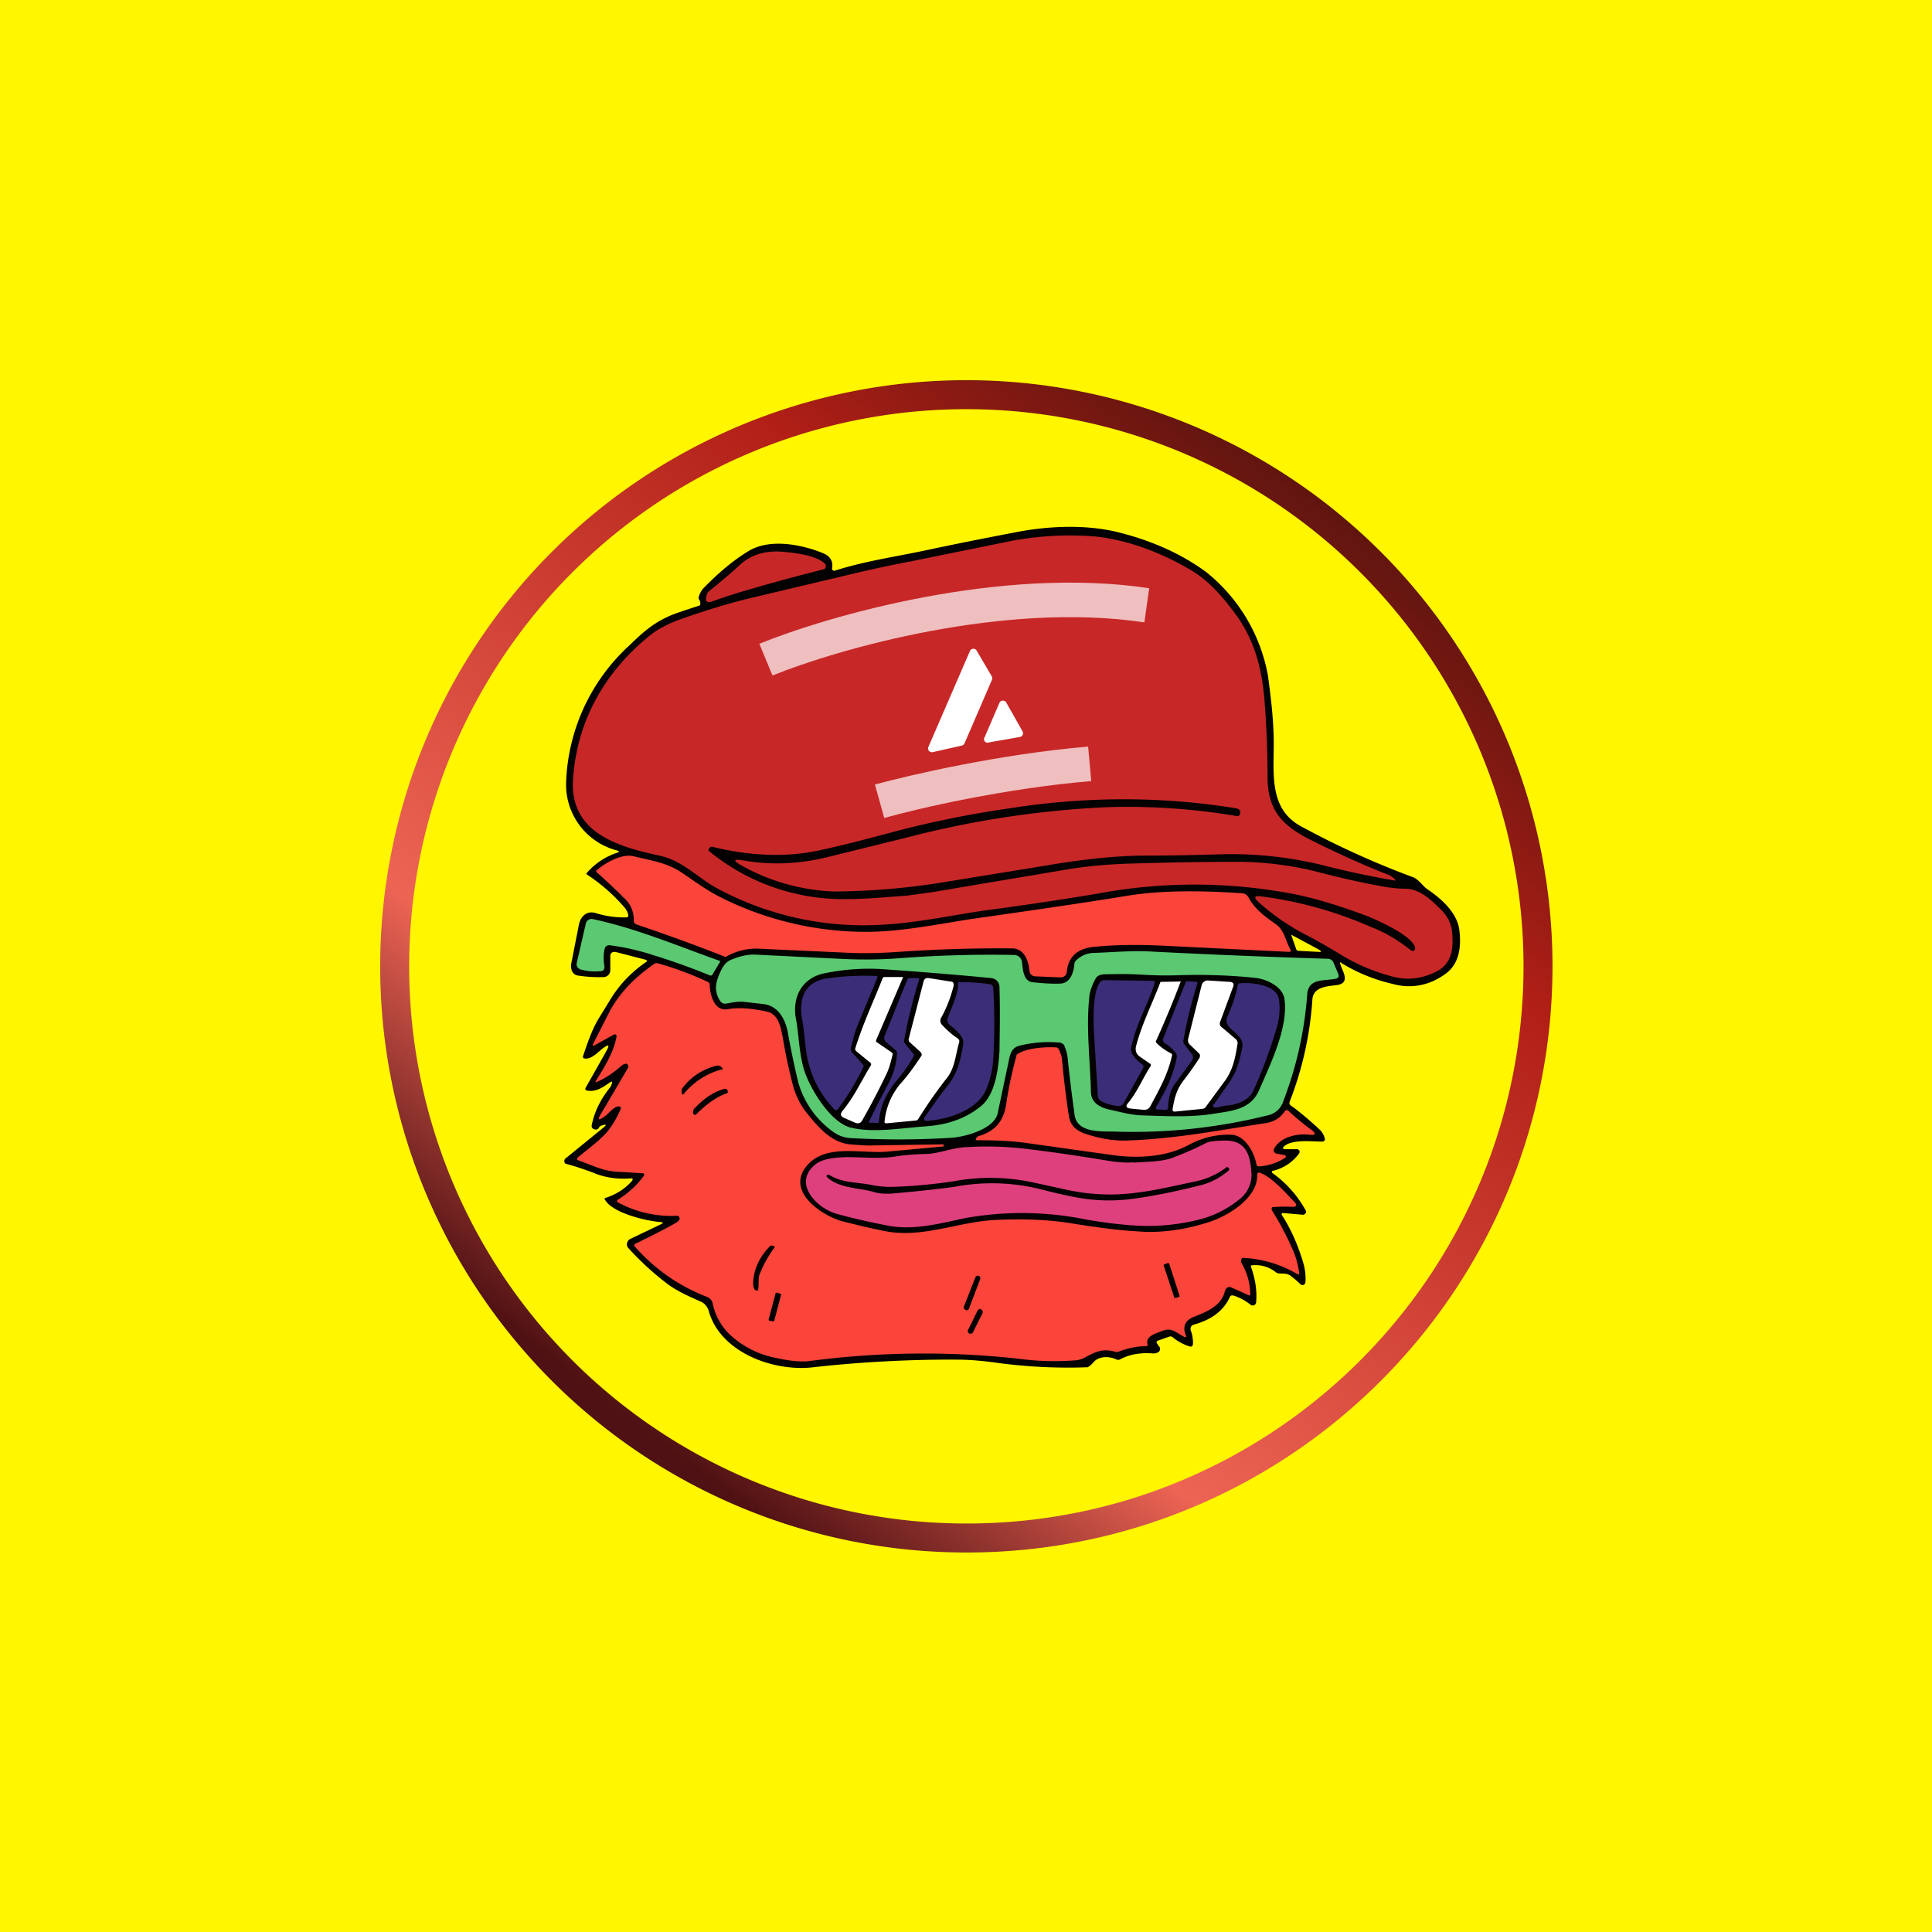
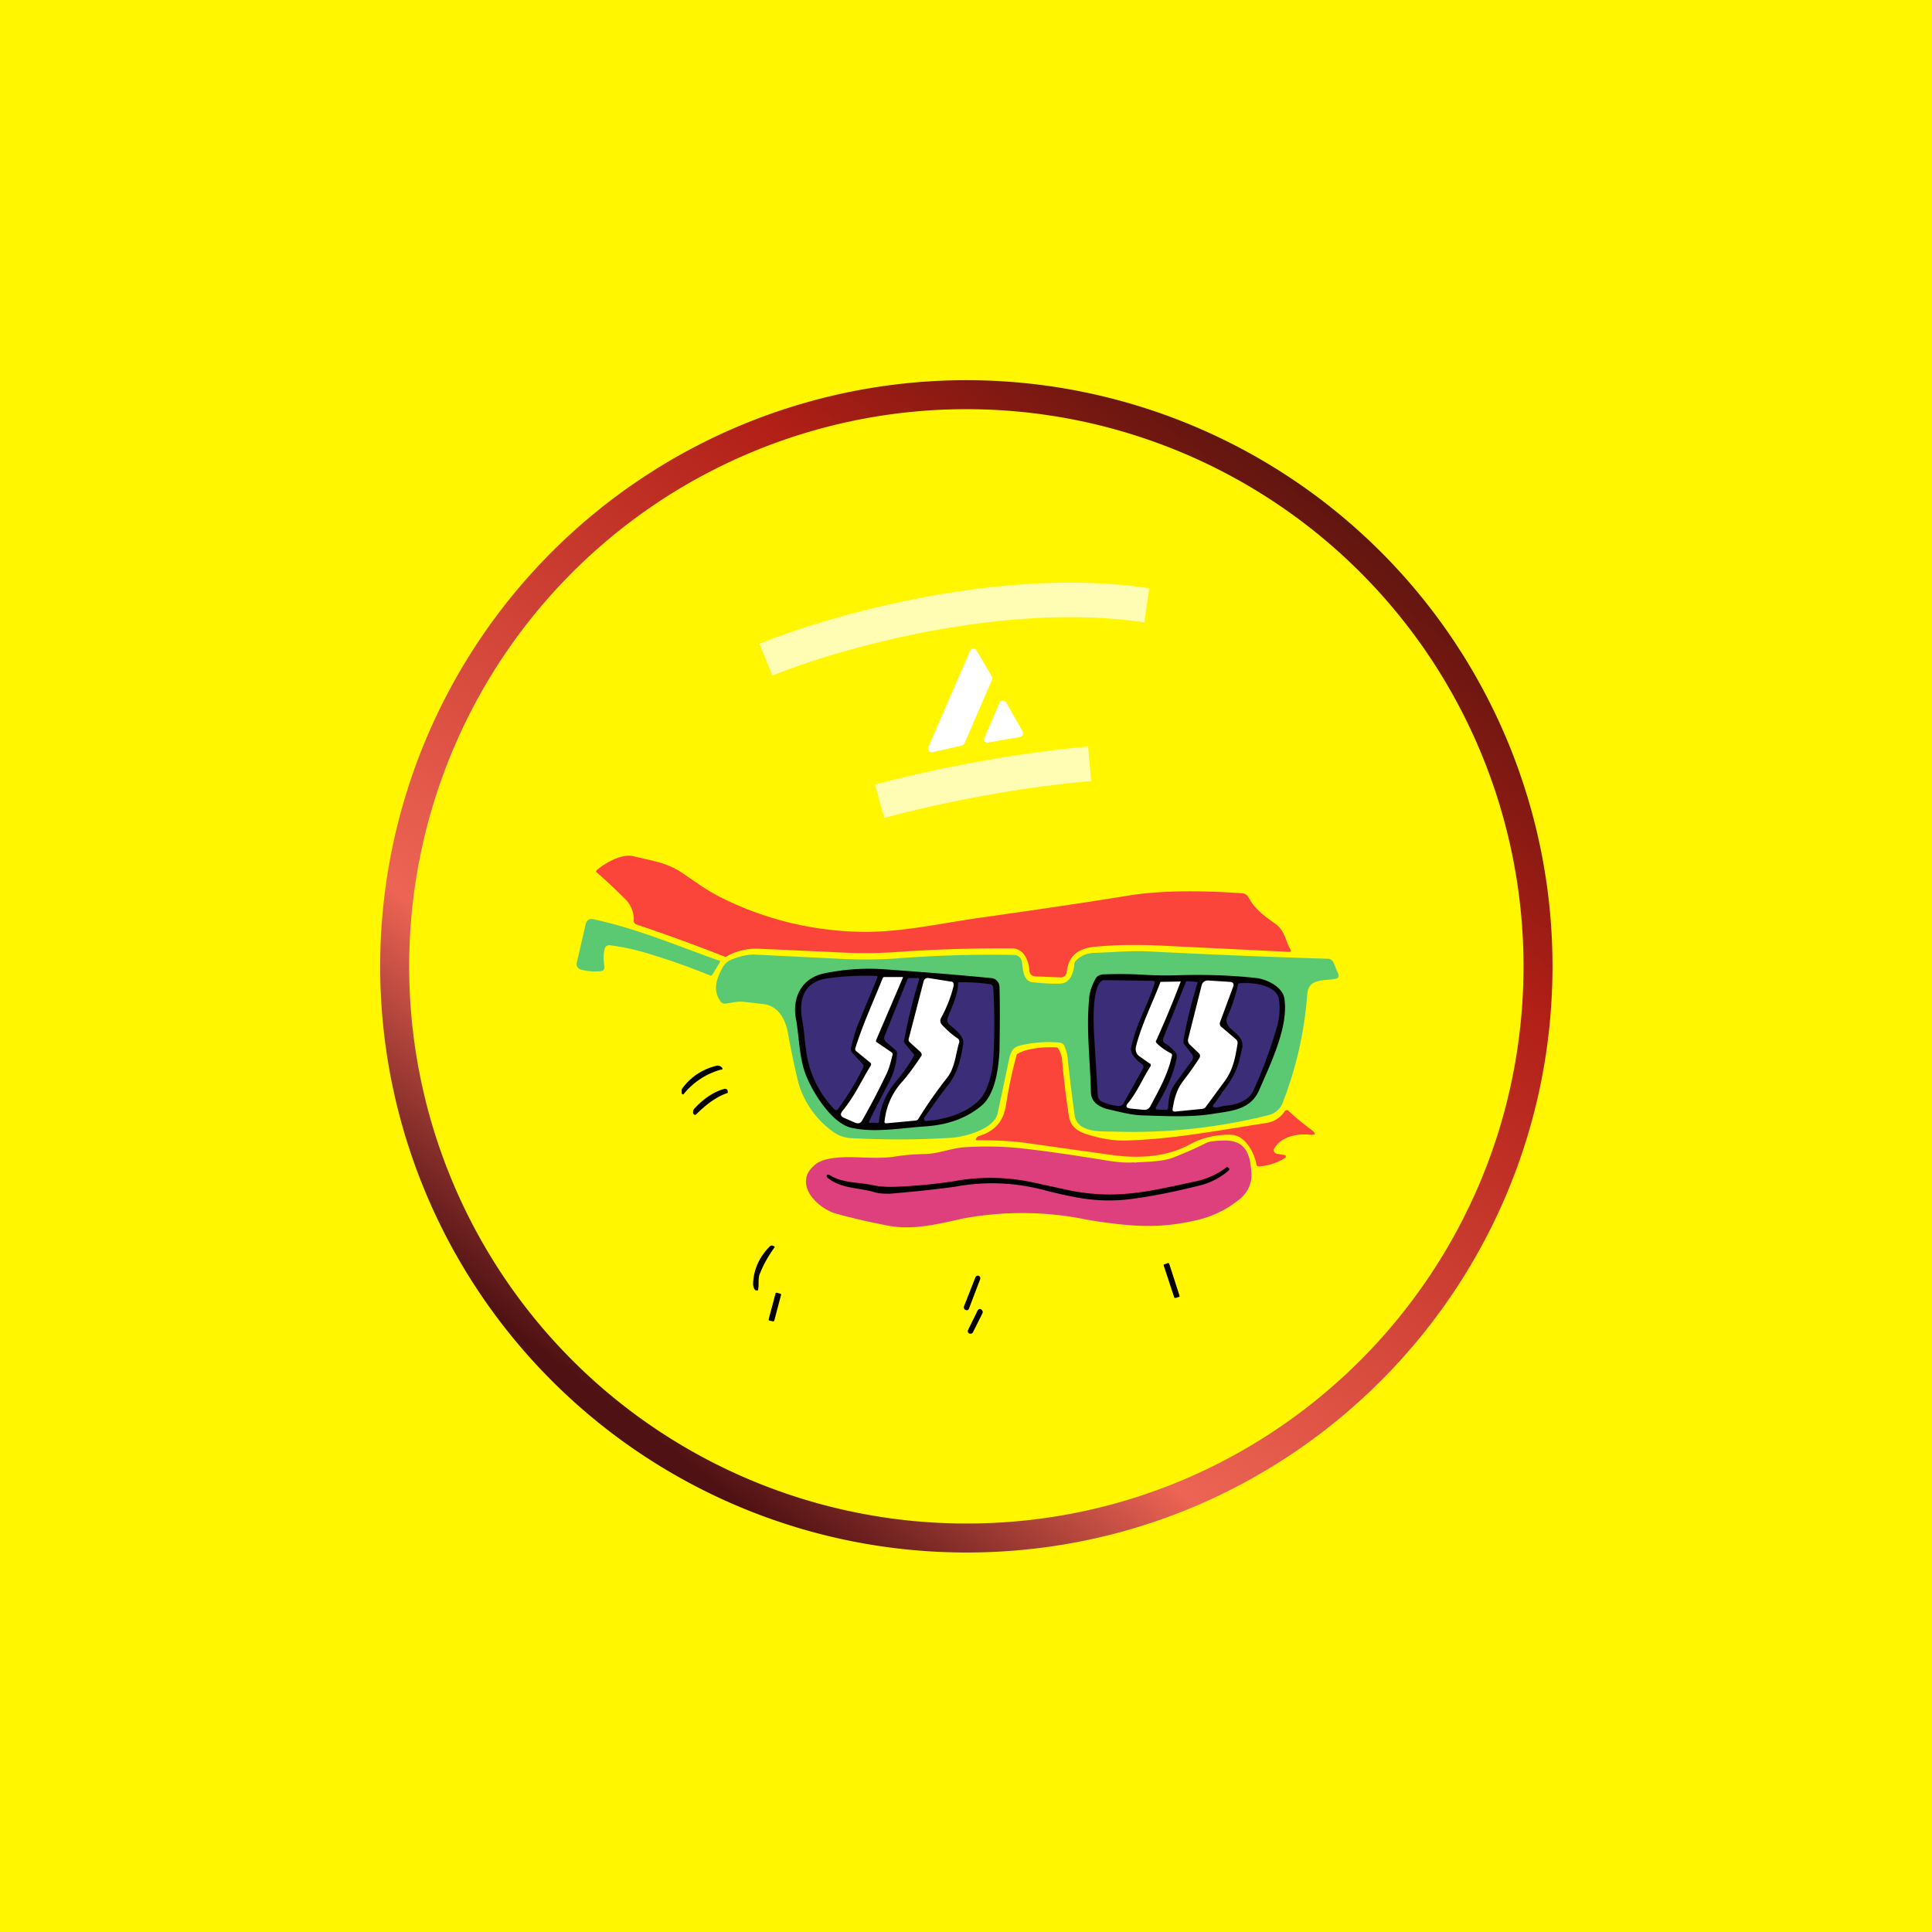
<svg xmlns="http://www.w3.org/2000/svg" width="56" height="56" viewBox="0 0 56 56">
  <path fill="#FFF600" d="M0 0h56v56H0z" />
-   <path d="M38.85 27.95c.06.2.3.53-.08.6-.28.04-.7.04-.73.42a9.98 9.98 0 0 1-.66 2.97.09.09 0 0 0 .03.1c.28.2.56.44.86.72.06.07.11.15.13.24a.07.07 0 0 1-.03.08l-.04.01c-.3 0-.84-.07-1.09.12-.08.07-.07.1.04.1h.3a.08.08 0 0 1 .09.09l-.02.04a1.3 1.3 0 0 1-.77.5.04.04 0 0 0-.01.04l.01.02a3.25 3.25 0 0 1 .98 1.11.1.1 0 0 1-.1.1l-.57-.05h-.02a.04.04 0 0 0-.02.03v.02c.28.43.48.9.63 1.41.05.17.07.35.06.54a.1.1 0 0 1-.05.08.09.09 0 0 1-.1-.02 3 3 0 0 0-.28-.24c-.11-.08-.22-.06-.35-.07a.2.2 0 0 1-.1-.05.94.94 0 0 0-.7-.18v.04c.12.33.18.68.15 1.03a.1.1 0 0 1-.16.07 1.56 1.56 0 0 0-.5-.27h-.06a.08.08 0 0 0-.04.04c-.18.4-.53.66-1.03.8a.14.14 0 0 0-.1.07.15.15 0 0 0 0 .12c.04.1.06.23.06.35 0 .09-.04.12-.12.09a1.44 1.44 0 0 1-.47-.26.1.1 0 0 0-.09-.02l-.34.12a.05.05 0 0 0-.03.07l.06.09a.1.1 0 0 1 .03.1c0 .03-.02.06-.06.08a.22.22 0 0 1-.13.03c-.38-.03-.7.03-.96.17a.12.12 0 0 1-.12 0c-.2-.09-.49-.1-.65.08a.7.7 0 0 1-.17.15 15.27 15.27 0 0 1-2.57-.12c-.42-.06-.83-.1-1.23-.1-1.41-.01-2.92.08-4.15.22-1.16.14-2.71-.43-3.04-1.64a.43.43 0 0 0-.2-.25c-.34-.15-.71-.31-1-.53a8.28 8.28 0 0 1-1.15-1.06.18.18 0 0 1 .08-.24l.88-.42c.08-.04.08-.06-.01-.07-.36-.02-1.38-.25-1.6-.64-.03-.03-.02-.05.02-.06.3-.1.55-.26.73-.46.08-.08.06-.12-.05-.1-.33.02-.64-.02-.95-.13a7.74 7.74 0 0 0-.9-.3.1.1 0 0 1 0-.15l1.07-.87c.14-.11.13-.14-.04-.08a.11.11 0 0 0-.06.06.1.1 0 0 1-.08.05.14.14 0 0 1-.11-.04.1.1 0 0 1-.02-.08c.08-.4.26-.76.54-1.11a.31.31 0 0 0 .04-.09c.03-.07.01-.09-.06-.04-.2.14-.4.28-.66.23a.05.05 0 0 1-.04-.07l.62-1.1c.08-.15.05-.17-.08-.08-.16.11-.36.36-.57.32a.05.05 0 0 1-.04-.07c.13-.38.25-.75.46-1.1l.32-.52a3.53 3.53 0 0 1 1.07-1.12.04.04 0 0 0-.03-.05l-.85-.22c-.12-.03-.19.02-.18.15v.37a.2.2 0 0 1-.17.2c-.22.01-.47 0-.75-.04-.19-.02-.24-.2-.21-.36l.22-1.12c.05-.24.23-.42.5-.33a2.73 2.73 0 0 0 .9.12.06.06 0 0 0 .03-.05v-.03a.52.52 0 0 0-.12-.22 5.2 5.2 0 0 0-1.09-.95.06.06 0 0 1 .02-.05c.24-.27.53-.46.86-.57.08-.03.08-.05 0-.07a1.97 1.97 0 0 1-1.47-2 5.64 5.64 0 0 1 1.83-3.94c.33-.32.65-.62 1.09-.82.15-.08.46-.18.92-.33.03 0 .05-.03.05-.07a.18.18 0 0 0-.03-.1.12.12 0 0 1-.02-.08c.03-.1.08-.2.15-.27.44-.45.86-.8 1.27-1.05.62-.4 1.57-.21 2.2.05.2.09.28.23.25.42a.07.07 0 0 0 .02.07.07.07 0 0 0 .06.01c.88-.28 1.75-.4 2.64-.59.89-.19 1.75-.36 2.59-.52.96-.19 2.1-.24 3.07.02.96.25 1.78.63 2.46 1.13a4.98 4.98 0 0 1 1.79 2.99c.09.65.17 1.33.17 1.98 0 .88-.13 1.89.77 2.39a25 25 0 0 0 3.25 1.48c.18.06.29.26.44.36.4.27.86.68.92 1.18.06.49 0 .99-.42 1.28-.44.32-.98.43-1.51.28a4.98 4.98 0 0 1-1.48-.6c-.04-.04-.06-.03-.04.03Z" fill="#040102" />
-   <path d="M40.9 27.55a.08.08 0 0 0 .11-.02l.01-.04c-.03-.34-1.05-.8-1.4-.94-.8-.3-1.47-.5-2.04-.62a15.24 15.24 0 0 0-5.81-.02 97.4 97.4 0 0 1-3 .45c-1 .13-2 .36-3 .43a8.96 8.96 0 0 1-5-1.05c-.55-.3-.99-.8-1.66-.94-1.2-.26-2.6-.66-2.5-2.21.11-1.7.93-3.13 2.24-4.18.21-.17.47-.3.76-.42.73-.26 1.48-.5 2.25-.68l2.7-.64a36.1 36.1 0 0 1 1.85-.4l2.95-.6a9.27 9.27 0 0 1 2.39-.12c.91.1 1.85.43 2.81 1 .49.3.85.72 1.2 1.18.58.76.81 1.59.89 2.55.06.74.09 1.49.09 2.23 0 .95.4 1.41 1.24 1.83.8.4 1.55.74 2.27 1.02a.5.5 0 0 1 .18.13c.03.03.02.04-.02.03-.7-.12-1.4-.27-2.06-.44a11.12 11.12 0 0 0-2.88-.32c-.68.02-1.42.04-2.23.04-.95 0-1.92.12-2.87.28l-3.07.5a20.45 20.45 0 0 1-3.13.26 5.92 5.92 0 0 1-2.67-.75c-.27-.15-.25-.2.05-.15.78.14 1.6.11 2.45-.1l2.27-.56A28.1 28.1 0 0 1 32 23.4a18.82 18.82 0 0 1 3.88.26c.02 0 .03-.01.03-.02.03-.03.04-.05.04-.08 0-.08-.05-.12-.12-.13-2.2-.36-4.41-.34-6.57 0a29.8 29.8 0 0 0-3.28.66c-.89.24-1.63.43-2.24.56-.93.2-1.96.17-3.07-.1a.1.1 0 0 0-.07 0c-.05.03-.07.07-.06.11a6.13 6.13 0 0 0 4.03 1.4c.55 0 1.15-.06 1.72-.1l.73-.1 3.86-.65c.57-.1 1.21-.16 1.94-.18 1.03-.03 2.04-.05 3.04-.05.76 0 1.58.1 2.32.29.69.18 1.35.33 1.99.44.19.03.38.05.58.05.39.01.71.3.98.57.22.2.34.44.36.7.04.42.01.86-.4 1.1-.44.24-.89.3-1.35.17a5.63 5.63 0 0 1-1.43-.6c-.32-.2-.64-.38-.95-.55a6.5 6.5 0 0 1-1.5-1.02c-.12-.12-.1-.17.08-.15a11.53 11.53 0 0 1 3.2.89c.4.15.78.38 1.15.67ZM21.81 17.06c-.42.12-.8.24-1.16.37-.16.06-.22 0-.17-.17.01-.05.04-.1.08-.13.31-.25.61-.5.89-.76.32-.29.72-.41 1.2-.38.36.03 1.02.1 1.27.36a.1.1 0 0 1-.04.15c-.63.16-1.32.34-2.07.56Z" fill="#C82727" />
  <path d="m26.91 21.65 1.2-2.77a.11.11 0 0 1 .2-.02l.44.75a.11.11 0 0 1 0 .1l-.79 1.83a.11.11 0 0 1-.08.07l-.84.19a.11.11 0 0 1-.13-.15Zm2.26-1.28.47.83a.11.11 0 0 1-.07.16l-.91.16a.1.1 0 0 1-.12-.15l.43-1a.1.1 0 0 1 .1-.06.1.1 0 0 1 .1.06Z" fill="#fff" />
  <path d="M21.01 27.73a54.3 54.3 0 0 0-2.55-.93c-.06-.02-.1-.07-.09-.13a.83.83 0 0 0-.28-.64 16.84 16.84 0 0 0-.81-.76v-.03l.02-.02c.23-.2.72-.49 1.07-.4.48.12.95.18 1.37.46.39.26.73.52 1.15.73a9.4 9.4 0 0 0 4.21 1c1.13 0 2.28-.27 3.39-.42 1.4-.2 2.8-.4 4.21-.63.86-.14 1.96-.16 3.28-.07.1 0 .17.05.22.14.17.32.47.54.77.75.26.18.29.48.43.74.03.05.02.07-.04.07l-3.68-.18c-.66-.03-1.3-.03-1.92.03-.53.04-.8.29-.84.74a.17.17 0 0 1-.18.15l-.73-.03a.17.17 0 0 1-.17-.15c-.02-.29-.15-.65-.49-.66-1.03-.01-2.13.02-3.3.1-.56.04-1.1.05-1.61.02l-2.41-.11a1.74 1.74 0 0 0-1 .24h-.02Z" fill="#FB443A" />
  <path d="M17.52 27.53c-.03.14-.03.3 0 .49 0 .08-.03.13-.12.13-.2.02-.4 0-.57-.05a.16.16 0 0 1-.11-.2l.26-1.13a.17.17 0 0 1 .2-.13c1.27.27 2.44.77 3.65 1.2.04 0 .05.03.03.06l-.21.35a.06.06 0 0 1-.08.02c-.49-.2-1.03-.4-1.62-.58a6.93 6.93 0 0 0-1.26-.29c-.1-.01-.15.03-.17.13Z" fill="#5AC971" />
  <path d="M37.43 27.1h.01l.78.42c.1.06.09.08-.02.07l-.56-.03a.07.07 0 0 1-.07-.05l-.14-.4Z" fill="#FFF600" />
  <path d="M30.86 30.32a.19.19 0 0 0-.15-.1 3.5 3.5 0 0 0-1.16.09c-.2.05-.26.2-.3.39l-.33 1.56c-.09.47-.97.7-1.36.72-.97.06-1.93.06-2.88.01a.96.96 0 0 1-.54-.19 2.66 2.66 0 0 1-1-1.42c-.12-.5-.22-.98-.3-1.43-.07-.4-.28-.81-.74-.85l-.53-.06c-.18-.02-.35.02-.53.05a.16.16 0 0 1-.16-.07c-.22-.32-.12-.62.05-.95.06-.11.14-.2.26-.25.26-.11.5-.16.71-.15l2.42.12c.56.03 1.12.03 1.68-.01a35 35 0 0 1 3.4-.1.23.23 0 0 1 .22.19c.03.2.03.56.3.6.29.03.56.05.8.04.3 0 .4-.32.42-.56 0-.04.02-.08.05-.11a.75.75 0 0 1 .54-.22c.55-.02 1.09-.07 1.62-.04 1.77.09 3.48.16 5.13.21.09 0 .15.05.18.13l.13.31c.03.08 0 .13-.08.14-.32.07-.79-.03-.82.46a10.8 10.8 0 0 1-.69 3.08.6.6 0 0 1-.46.42 16.1 16.1 0 0 1-4.42.47c-.38-.01-1.09.05-1.17-.47-.07-.5-.14-1.05-.2-1.63a1.09 1.09 0 0 0-.1-.38Z" fill="#5AC971" />
-   <path d="M19.62 35.24a3.24 3.24 0 0 1-1.73-.4.05.05 0 0 1 .01-.06 2.7 2.7 0 0 0 .77-.71.07.07 0 0 0-.02-.06 69.94 69.94 0 0 0-.82-.05c-.38-.03-.7-.2-1.05-.32-.07-.02-.07-.06-.02-.1.3-.25.65-.5.87-.77a2.85 2.85 0 0 0 .37-.65l-.01-.02a.05.05 0 0 0-.04-.03c-.15-.01-.3.2-.41.28-.2.15-.24.12-.1-.1l.77-1.31v-.05c-.02-.05-.05-.07-.1-.05a.2.2 0 0 0-.08.04c-.23.2-.47.37-.73.48-.04.02-.05.01-.03-.03.24-.38.52-.83.6-1.28a.06.06 0 0 0-.02-.06.06.06 0 0 0-.06 0l-.54.3c-.07.04-.09.03-.05-.05l.5-.98c.33-.57.75-.96 1.26-1.32a.12.12 0 0 1 .1-.02c.5.14.99.32 1.45.54.04.01.06.04.06.08.01.3.13.79.54.71.28-.05.65-.03 1.11.07.35.07.41.46.47.76.08.48.18.95.3 1.4.08.28.2.52.34.71.35.44.73.92 1.31.98.25.02.48.04.69.03l2-.03c.02 0 .03.01.02.04v.02h-.01l-1.62.15c-.76.07-1.8-.25-2.35.43-.6.75.5 1.46 1.09 1.6.4.1.8.2 1.22.28 1.08.2 2.11-.28 3.18-.33.87-.04 1.6 0 2.2.1.7.11 1.32.2 1.89.23.68.06 1.39-.04 2.1-.27.55-.18 1.42-.7 1.39-1.38a.05.05 0 0 1 .02-.04.05.05 0 0 1 .05-.01c.33.1.77.6 1 .84.1.1.08.16-.07.15a4.42 4.42 0 0 0-.56.01.06.06 0 0 0-.02.05v.03c.24.38.45.78.63 1.2a2.38 2.38 0 0 1 .17.66.03.03 0 0 1-.03.01h-.01a3.4 3.4 0 0 0-1.6-.48.09.09 0 0 0-.05.08v.04c.18.3.26.6.27.93 0 .04-.02.05-.05.03l-.45-.2c-.13-.07-.2-.03-.24.1-.1.4-.49.57-.87.72-.28.1-.36.29-.26.54.03.05.01.07-.04.05-.27-.13-.36-.3-.7-.15-.15.06-.43.14-.37.36.01.04 0 .06-.04.06-.27 0-.54.06-.8.16a.15.15 0 0 1-.1 0c-.35-.1-.56 0-.84.15-.1.06-.2.09-.3.1-.54.04-1.07.03-1.6-.04a25.16 25.16 0 0 0-6.11.06c-.35.04-.7-.03-1.03-.1a2.7 2.7 0 0 1-1.32-.7 1.77 1.77 0 0 1-.47-.9.26.26 0 0 0-.16-.16 5.3 5.3 0 0 1-2.09-1.46c-.03-.04-.02-.06.02-.08.41-.2.81-.4 1.2-.62l.07-.07a.1.1 0 0 0 0-.08c-.02-.03-.04-.04-.07-.04Z" fill="#FB443A" />
  <path d="M23.07 29.53c-.11-.6.15-1.16.79-1.31a6.34 6.34 0 0 1 1.84-.12c.98.07 2 .15 3.03.25a.26.26 0 0 1 .24.25c.02.62.01 1.25 0 1.88-.03.49-.12 1.22-.51 1.56-.46.39-1.02.57-1.66.61-.7.05-1.46.19-2.12.04-.62-.14-1.22-1.18-1.37-1.67-.15-.48-.15-1-.24-1.5Zm11-1.26c.85-.03 1.64 0 2.36.08.29.04.75.25.8.6.12.81-.39 1.86-.73 2.64-.25.59-.82.61-1.37.7-.65.1-1.37.06-2.02.04-.33-.01-.64-.1-.96-.17-.27-.06-.53-.2-.53-.52-.02-.9-.14-1.8-.05-2.7.01-.19.08-.38.19-.58.06-.1.17-.12.29-.12.35-.01.7-.01 1.03.01.34.02.67.03.99.02Z" fill="#040102" />
  <path d="M24.67 30.35a.18.18 0 0 0 .04.17l.3.33a.08.08 0 0 1 .01.09 7.37 7.37 0 0 1-.75 1.23.1.1 0 0 1-.07 0 2.98 2.98 0 0 1-.84-1.77c-.04-.26-.05-.52-.1-.8-.12-.6.02-1.13.7-1.24a8 8 0 0 1 1.47-.07v.05l-.56 1.35c-.09.21-.14.44-.2.66Z" fill="#3B2D77" />
  <path d="M25.4 30.16a.03.03 0 0 0 0 .04l.44.3c.03.02.04.04.03.08-.05.2-.1.41-.2.6-.2.42-.42.84-.67 1.28-.05.1-.12.12-.22.08l-.32-.14c-.1-.05-.11-.11-.04-.2.36-.44.54-.86.81-1.3a.09.09 0 0 0 .02-.06.09.09 0 0 0-.04-.05l-.39-.32a.08.08 0 0 1-.03-.08c.22-.71.54-1.39.8-2.05l.03-.02h.54a.02.02 0 0 1 .01 0 .02.02 0 0 1 0 .02l-.78 1.82Z" fill="#fff" />
  <path d="m25.96 30.44-.28-.24a.15.15 0 0 1-.04-.17l.66-1.64.03-.04h.27c.04 0 .05.02.04.05a15.06 15.06 0 0 0-.44 1.79l.03.06.25.3c.02.02.02.04 0 .07-.13.24-.3.47-.47.68-.32.37-.5.77-.53 1.2 0 .04-.03.06-.08.05a.53.53 0 0 0-.18 0h-.02a.03.03 0 0 1-.01-.03v-.01c.18-.38.38-.76.58-1.14.13-.25.21-.52.23-.83a.12.12 0 0 0-.04-.1Z" fill="#3B2D77" />
  <path d="m26.7 30.51-.33-.3c-.03-.03-.04-.06-.03-.1l.43-1.66c.02-.08.07-.11.15-.1l.63.1c.08 0 .1.05.09.13-.08.32-.2.63-.36.92a.17.17 0 0 0 .02.2c.13.14.28.28.46.4a.1.1 0 0 1 .04.12c-.1.34-.12.72-.34 1.01-.3.38-.58.78-.84 1.2a.1.1 0 0 1-.08.05l-.85.08c-.04 0-.06-.02-.05-.06a2 2 0 0 1 .47-1.1c.21-.23.4-.5.6-.8.01-.03.01-.06-.02-.09Z" fill="#fff" />
  <path d="M32.82 30.55c.07.12.17.22.29.3a.09.09 0 0 1 .02.12l-.57 1.02a.15.15 0 0 1-.14.07 1.4 1.4 0 0 1-.5-.14.2.2 0 0 1-.1-.16l-.1-1.65c-.03-.44-.07-1.44.2-1.67a.14.14 0 0 1 .1-.03l1.4.02c.04 0 .06.02.05.06-.2.65-.55 1.2-.68 1.87-.02.06 0 .13.03.2Z" fill="#3B2D77" />
  <path d="m34.75 30.53-.26-.25a.17.17 0 0 1-.05-.17l.39-1.55a.18.18 0 0 1 .19-.14l.62.04c.1 0 .14.06.1.15l-.37 1c-.03.07-.01.13.05.17l.4.34a.15.15 0 0 1 .05.14c-.07.42-.13.77-.41 1.13l-.5.68a.14.14 0 0 1-.1.07l-.8.08c-.06 0-.08-.02-.07-.08.05-.31.12-.58.33-.84.16-.21.31-.42.45-.64.02-.05.02-.09-.02-.13Zm-1.42.3-.3-.21c-.1-.07-.13-.18-.1-.3.17-.65.47-1.23.7-1.84 0-.01 0-.02.02-.02l.55-.01a.01.01 0 0 1 .02.01 29.57 29.57 0 0 1-.72 1.73l.02.04c.12.12.26.22.42.3.03.02.04.04.03.07-.12.55-.37.98-.63 1.47-.04.07-.1.1-.18.1l-.41-.04c-.1-.02-.13-.06-.06-.15.26-.3.44-.74.65-1.06.03-.04.02-.07-.01-.1Z" fill="#fff" />
  <path d="M34.08 30.52c-.08-.1-.18-.2-.3-.27a.12.12 0 0 1-.06-.16l.65-1.62c0-.02.02-.03.04-.03l.27.02c.03 0 .04.01.03.03-.17.55-.31 1.1-.41 1.68 0 .04 0 .07.03.1l.22.29a.15.15 0 0 1 0 .18l-.51.7c-.11.15-.17.37-.18.65 0 .05-.02.08-.07.08l-.23-.01c-.06 0-.07-.03-.05-.07.27-.47.5-.9.6-1.45 0-.05 0-.08-.03-.12Zm-6.16-.26c.04-.22-.25-.43-.4-.56a.18.18 0 0 1-.05-.2c.1-.26.3-.69.3-.97 0-.04 0-.06.04-.06.3 0 .59.01.89.06.05 0 .08.04.09.1.04.7.04 1.4 0 2.07a2.7 2.7 0 0 1-.21.89c-.26.6-1.14.87-1.74.9a.05.05 0 0 1-.05-.03v-.06c.23-.33.46-.66.7-.96.28-.37.36-.75.43-1.18Zm7.28 1.73.4-.57c.25-.35.32-.65.4-1.02.12-.48-.6-.54-.42-.94.14-.31.24-.61.3-.91 0-.03.03-.05.06-.05.34-.03 1.06.04 1.13.46.04.27.02.55-.07.85-.18.6-.4 1.22-.68 1.82-.13.28-.5.4-.8.42a.44.44 0 0 0-.11.02.89.89 0 0 1-.15.03c-.1.01-.13-.03-.07-.11Z" fill="#3B2D77" />
  <path d="m37.01 33.44.22.04.03.01a.05.05 0 0 1-.01.07 1.6 1.6 0 0 1-.76.25l-.04-.01a.07.07 0 0 1-.03-.04c-.06-.35-.33-.86-.74-.87a2.4 2.4 0 0 0-1.23.3c-.69.37-1.54.39-2.28.28l-2.42-.34c-.43-.06-.9-.08-1.42-.08-.05 0-.06-.02-.03-.06a.12.12 0 0 1 .07-.06c.46-.14.71-.41.79-.9.07-.47.17-.95.3-1.42 0-.03.02-.06.05-.07.27-.17.84-.2 1.1-.18.03 0 .05.01.07.04.05.09.08.18.1.28.05.57.12 1.12.2 1.66.06.4.37.5.7.59.32.09.62.13.89.13 1.4-.03 2.77-.3 4.14-.51.23-.04.4-.15.53-.34a.07.07 0 0 1 .11-.01c.2.19.42.37.65.54.16.12.14.17-.05.15-.35-.04-.82.06-1.01.39a.1.1 0 0 0 .02.14.1.1 0 0 0 .05.02Z" fill="#FB443A" />
  <path d="M20.91 31a2.12 2.12 0 0 0-1.1.72.04.04 0 0 1-.05-.03v-.03c-.01-.05 0-.1.03-.13.25-.33.58-.54.98-.64a.16.16 0 0 1 .13.03l.02.02a.04.04 0 0 1 0 .07Zm-.73 1.3c-.02.02-.04.02-.07 0a.08.08 0 0 1-.02-.07c0-.05.02-.09.06-.12.27-.29.56-.47.85-.55.03 0 .05 0 .07.02l.02.02v.03a.06.06 0 0 1 0 .05l-.03.01c-.28.1-.57.3-.88.61Z" fill="#040102" />
  <path d="M32.87 33.7c.36-.03.75-.02 1.09-.13.31-.12.65-.26 1-.44.1-.05.3-.07.58-.07.58.01.7.43.73.91a.88.88 0 0 1-.33.78 3 3 0 0 1-1.27.62 6 6 0 0 1-1.62.16c-.5-.02-1.04-.09-1.56-.18a9.3 9.3 0 0 0-3.58-.03c-.72.16-1.48.35-2.2.2-.52-.1-1-.21-1.47-.34-.57-.16-1.29-.9-.59-1.44.17-.13.46-.19.9-.2.46 0 .9.05 1.35-.01.29-.05.58-.07.89-.08.42 0 .81-.19 1.24-.2a9.46 9.46 0 0 1 1.53.03c.72.08 1.56.2 2.53.36.31.05.57.07.78.05Z" fill="#DE407E" />
  <path d="M25.36 34.56c-.46-.14-1-.1-1.38-.43a.05.05 0 0 1-.02-.04.05.05 0 0 1 .02-.04h.05c.39.25.83.21 1.25.3.2.04.42.06.65.05.6-.02 1.17-.08 1.71-.16a5.84 5.84 0 0 1 2.24.02l1.06.23c.37.08.73.12 1.06.13.94.03 1.8-.2 2.67-.38a2.23 2.23 0 0 0 .9-.42l.01.01.03.02a.05.05 0 0 1 0 .08 2 2 0 0 1-.87.44c-.68.17-1.32.3-1.92.38-.52.07-1.07.06-1.6-.04-.39-.07-.75-.16-1.1-.25a5.82 5.82 0 0 0-2.45-.06c-.52.07-1.15.14-1.87.2-.16 0-.3 0-.44-.04Zm-3.33 2.34c-.07.17-.02.33-.06.5-.07.02-.1-.01-.13-.1a.4.4 0 0 1-.01-.12c.02-.4.19-.76.49-1.06a.08.08 0 0 1 .1 0h.02a.03.03 0 0 1 0 .05c-.17.24-.31.48-.41.74Zm11.83-.29h.01l.02.02.3.93v.02l-.03.02h-.03l-.01.01a.18.18 0 0 1-.05.01h-.03l-.31-.94v-.02a.02.02 0 0 1 .02-.01l.1-.04Zm-5.49.37a.08.08 0 0 0-.1.05l-.33.84c-.01.04 0 .08.05.1.04.02.09 0 .1-.05l.32-.84a.08.08 0 0 0-.04-.1Zm-5.75.52-.1-.03c-.02 0-.04 0-.04.02l-.2.75c0 .02 0 .03.02.04l.11.02.03-.01.2-.76c0-.01 0-.03-.02-.03Zm5.82.45a.08.08 0 0 0-.1.03l-.28.57c-.02.04 0 .08.03.1.05.02.1 0 .11-.03l.28-.56a.08.08 0 0 0-.04-.1Z" fill="#040102" />
  <path fill-rule="evenodd" d="M28.02 44.16c8.92 0 16.14-7.24 16.14-16.16a16.15 16.15 0 1 0-16.14 16.16Zm0 .84C37.4 45 45 37.39 45 28a16.99 16.99 0 1 0-16.98 17Z" fill="url(#a)" />
  <path d="M33.17 18.04c-4.07-.61-8.88.77-10.78 1.54l-.38-.92c1.97-.8 6.98-2.26 11.3-1.61l-.14.99Zm-1.54 4.6c-2.51.21-5.05.8-6 1.07l-.27-.97c.99-.27 3.6-.88 6.18-1.1l.09 1Z" fill="#fff" fill-opacity=".7" />
  <defs>
    <linearGradient id="a" x1="37.54" y1="13.74" x2="17.18" y2="40.32" gradientUnits="userSpaceOnUse">
      <stop stop-color="#5F150F" />
      <stop offset=".24" stop-color="#B11F16" />
      <stop offset=".76" stop-color="#ED6454" />
      <stop offset="1" stop-color="#4F1113" />
    </linearGradient>
  </defs>
</svg>